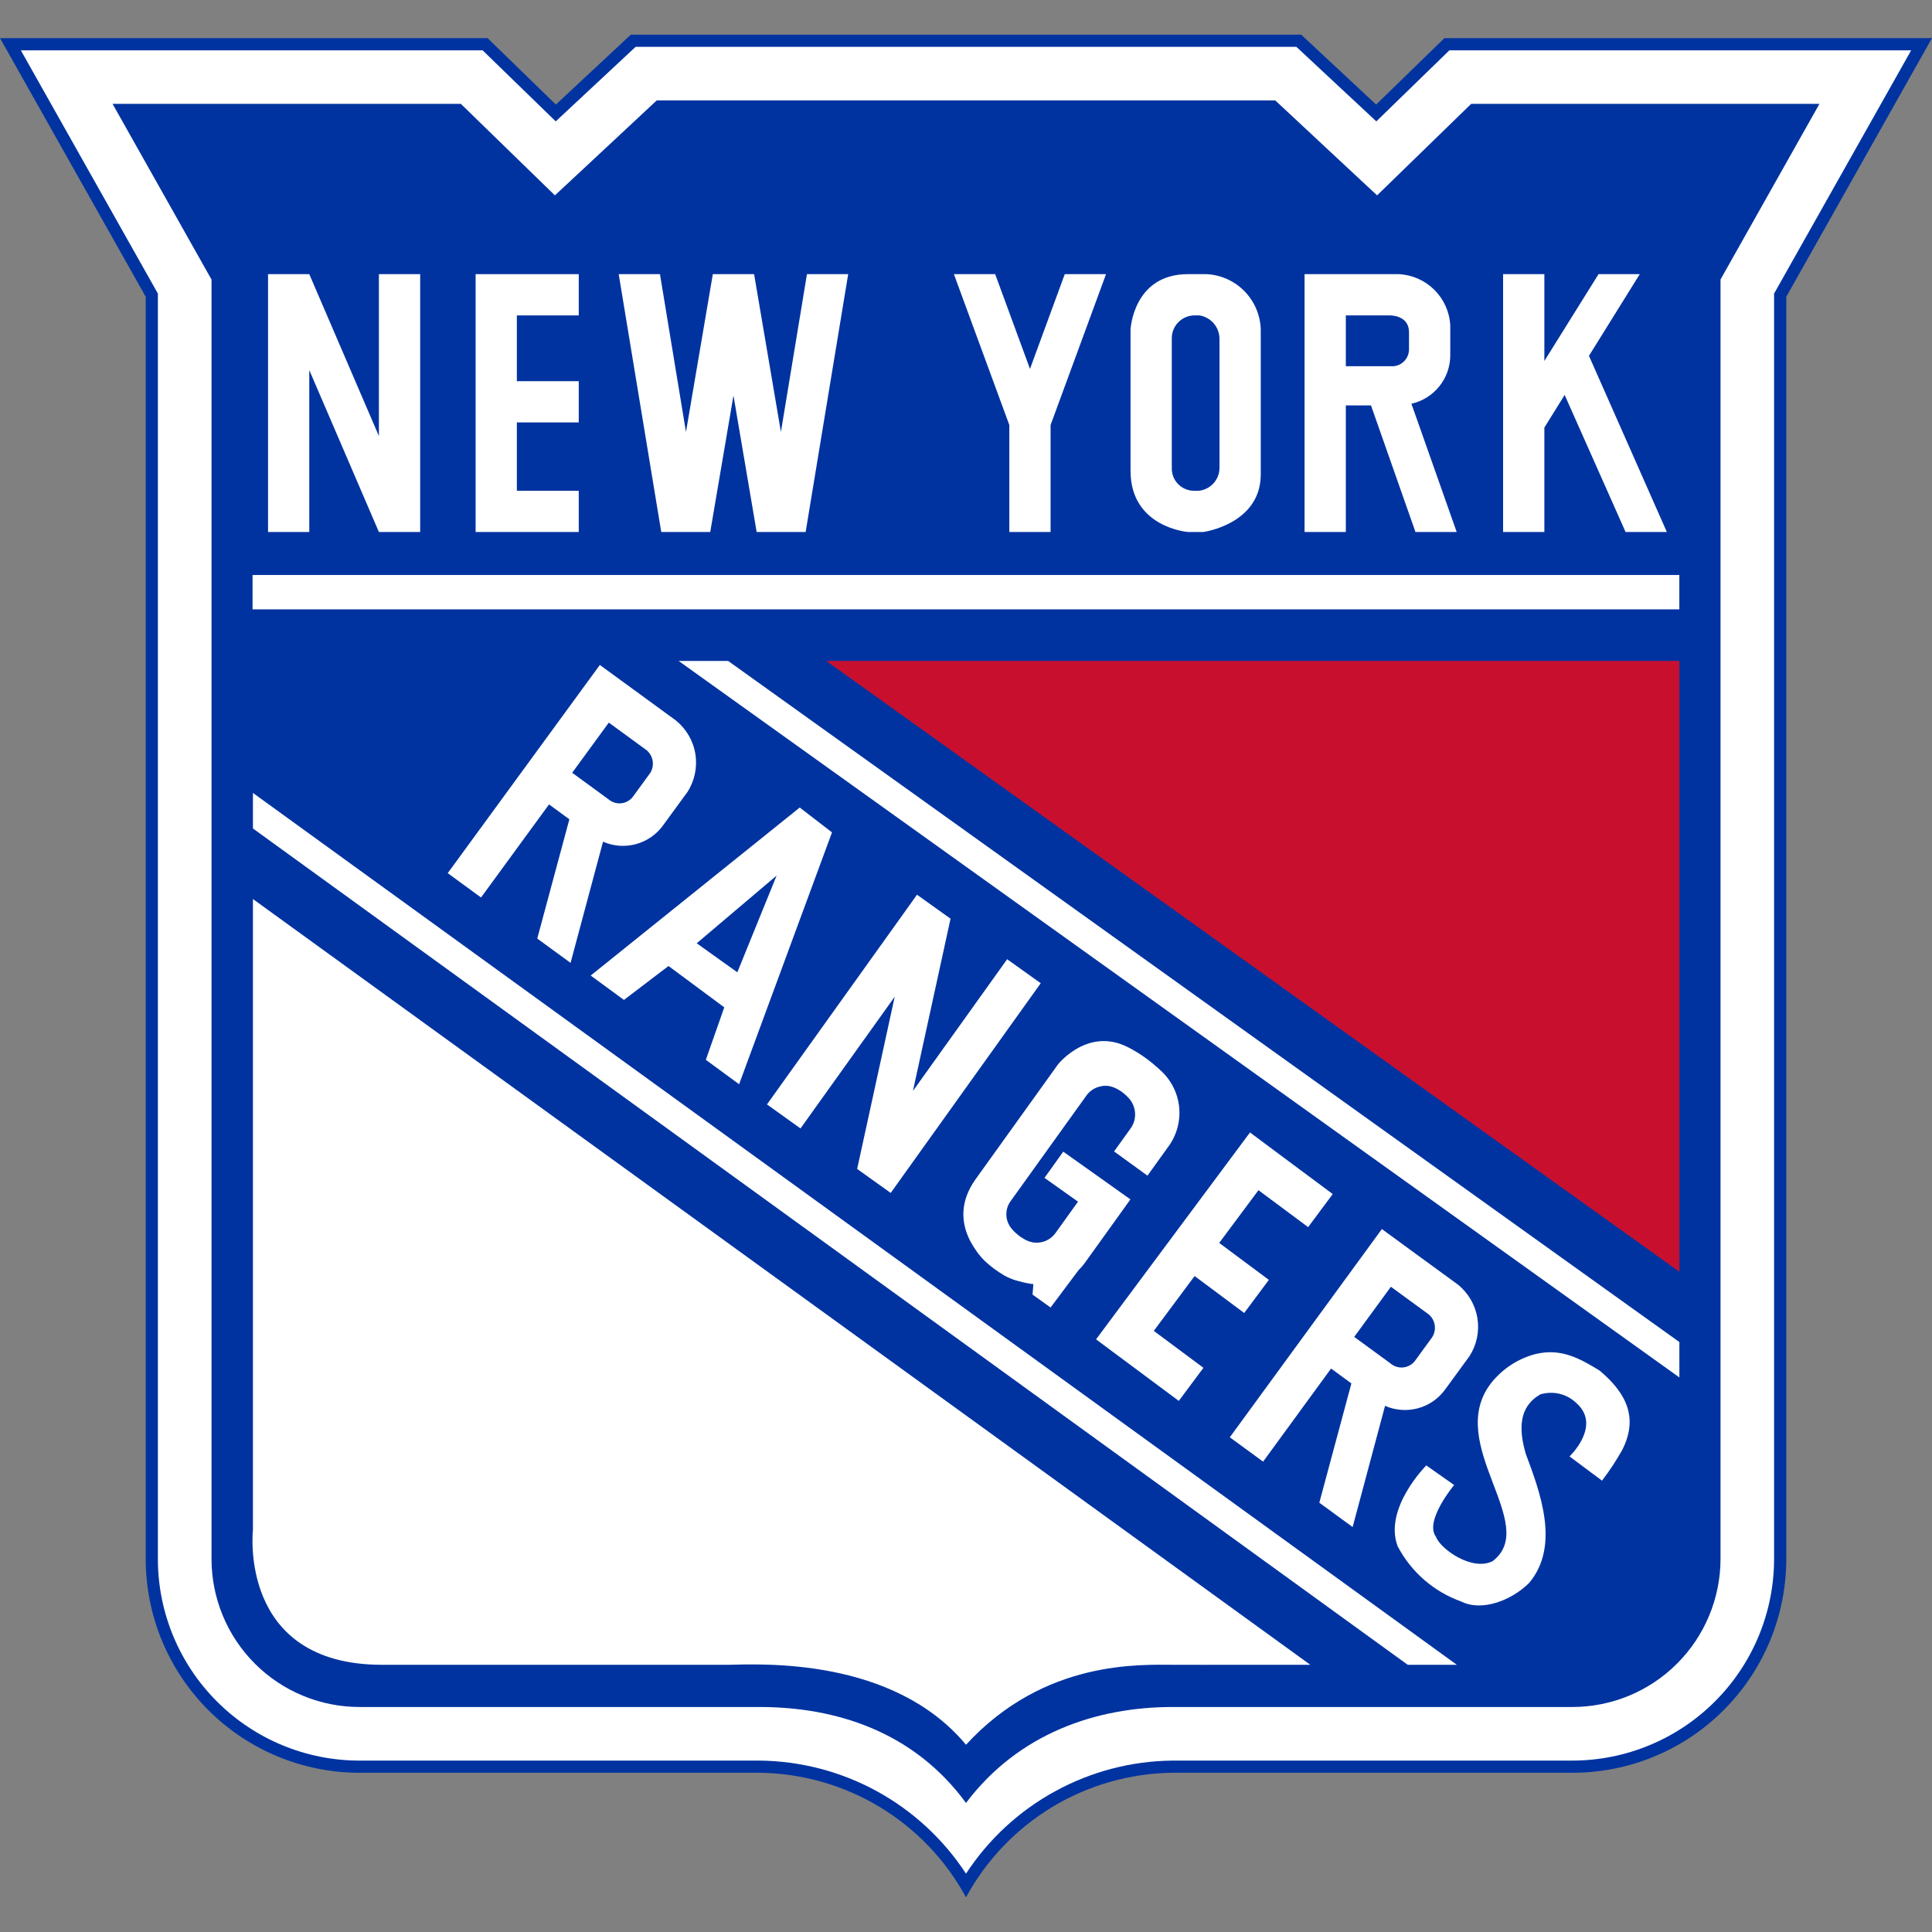
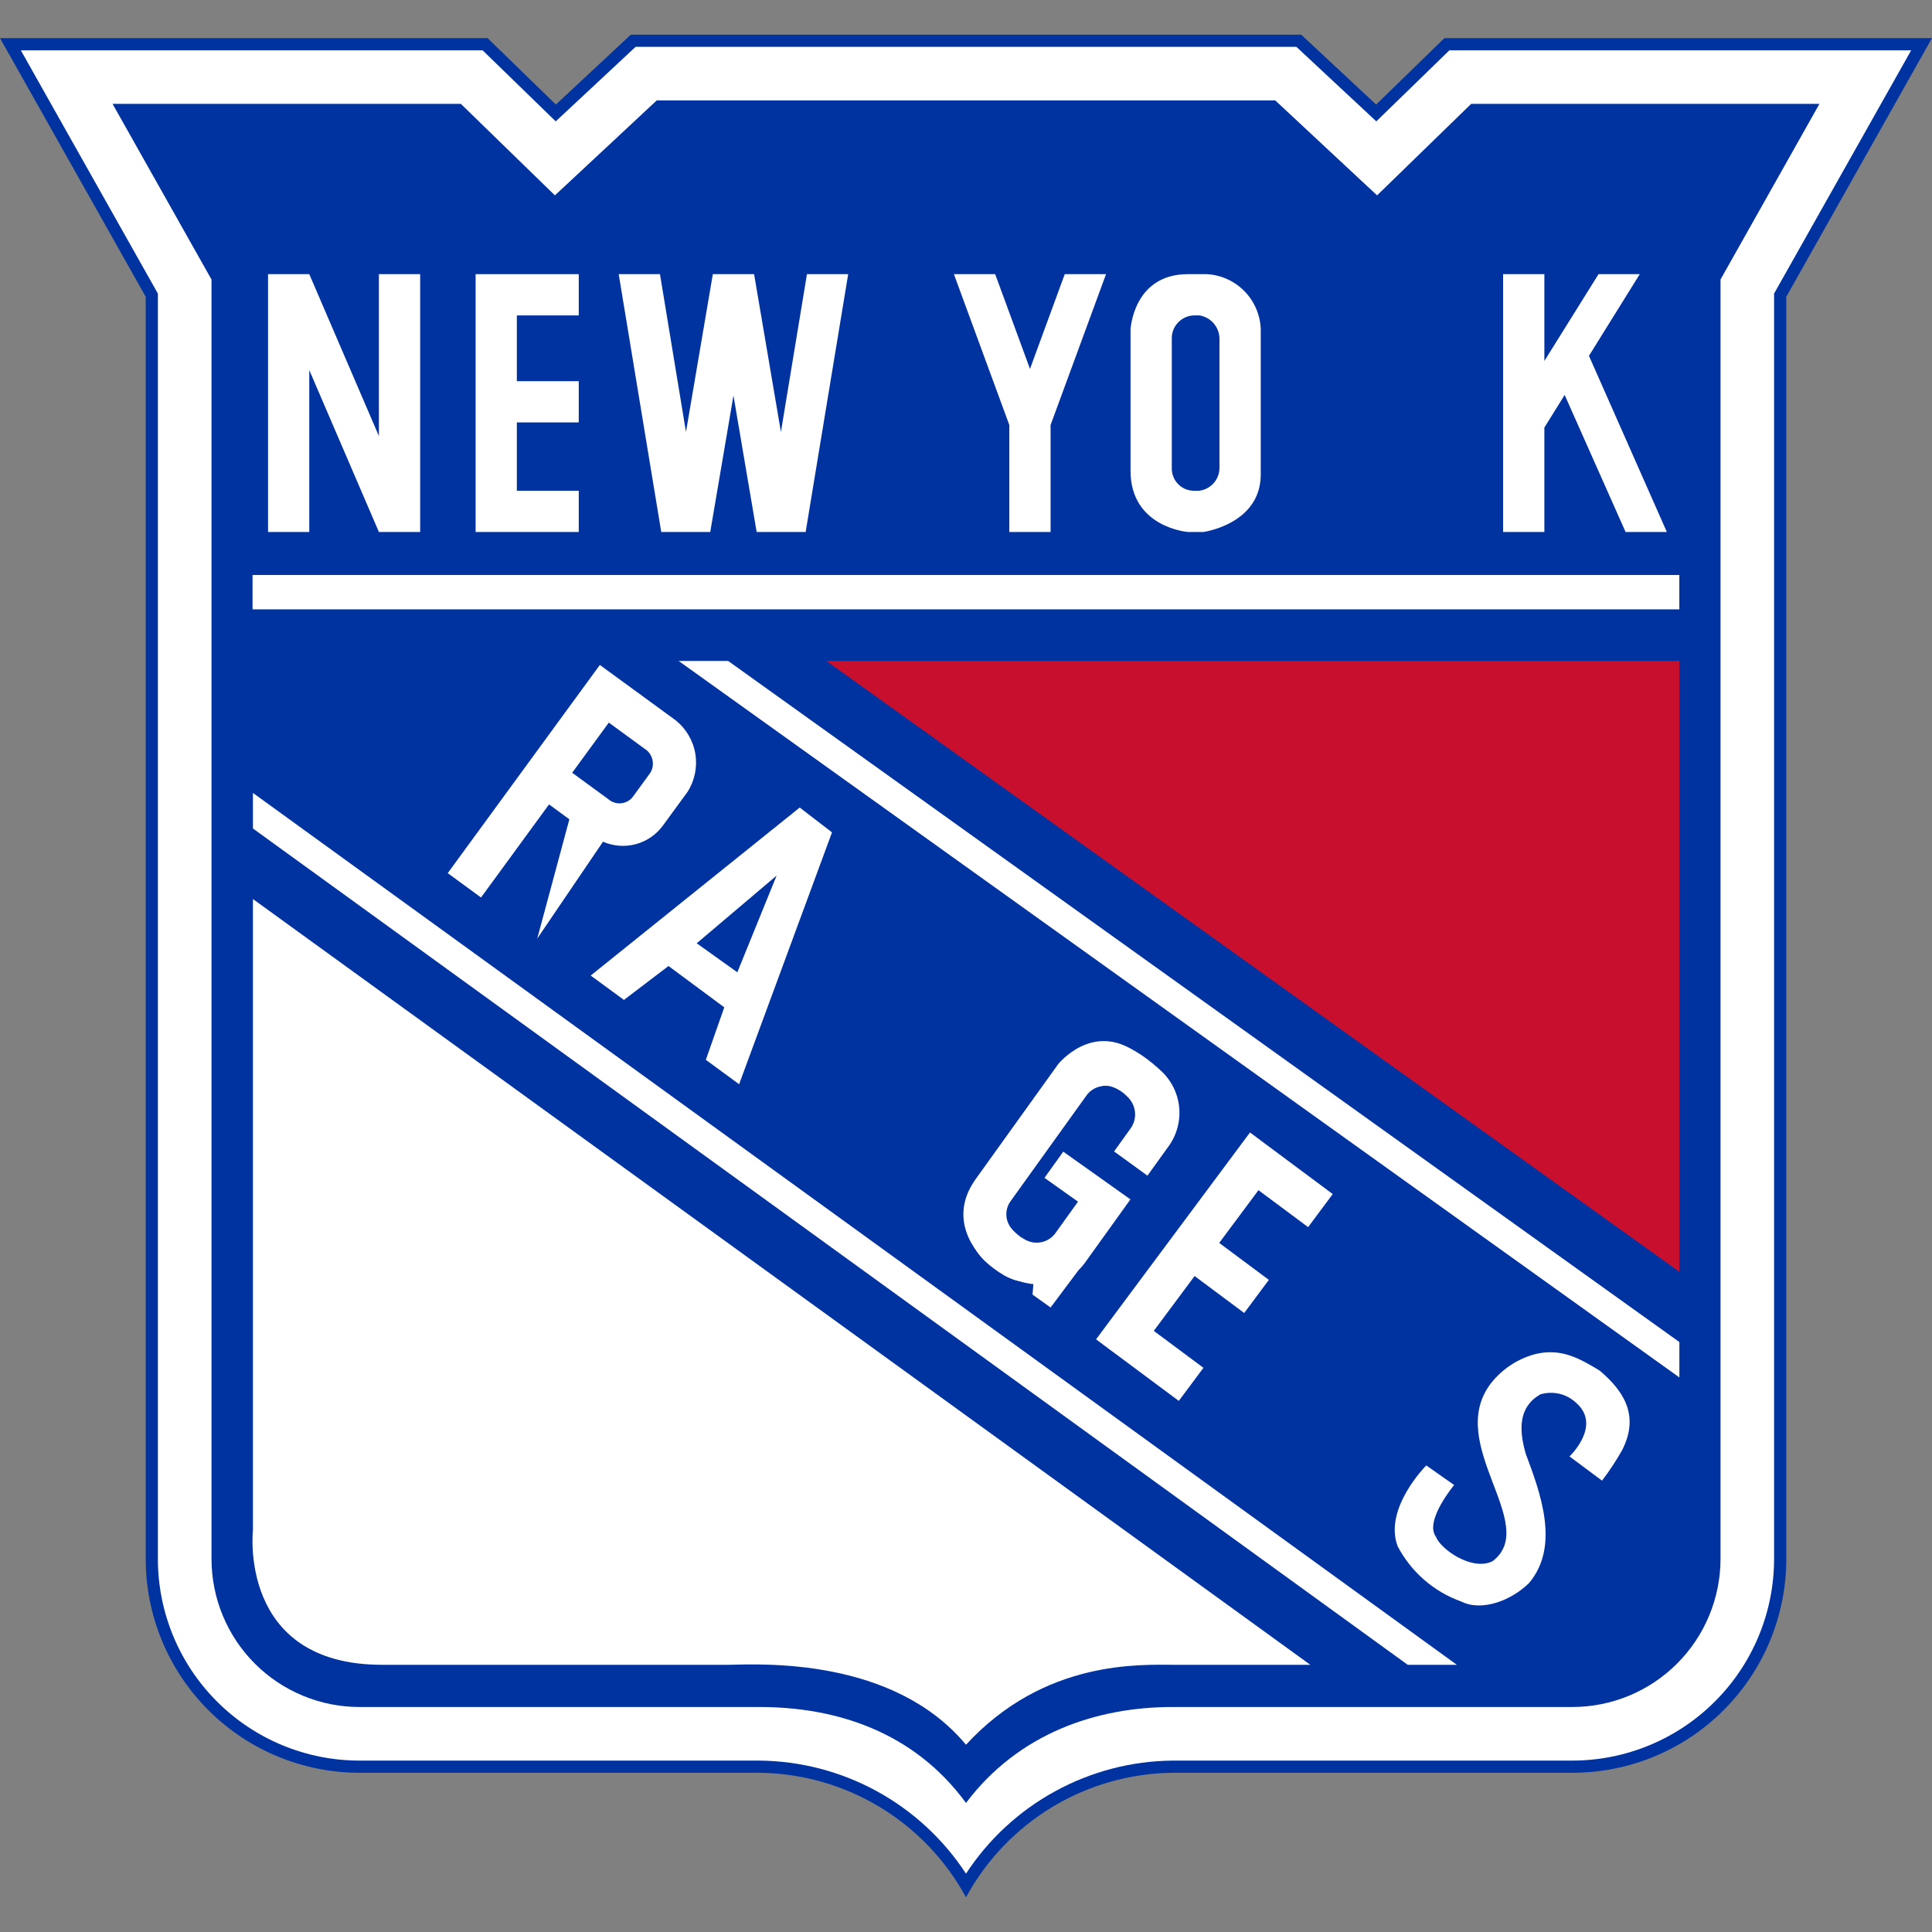
<svg xmlns="http://www.w3.org/2000/svg" width="50" height="50" viewBox="0 0 50 50" fill="none">
  <rect x="0" y="0" width="50" height="50" fill="#808080" stroke="none" />
  <g clip-path="url(#clip0_5506_172)">
    <path d="M33.675 0.897L35.614 2.706L37.382 0.986H50L46.229 7.68V40.345C46.229 41.072 46.086 41.791 45.808 42.463C45.53 43.134 45.122 43.744 44.608 44.258C44.095 44.772 43.485 45.18 42.813 45.458C42.142 45.736 41.422 45.879 40.696 45.879H30.345C29.248 45.892 28.174 46.197 27.234 46.764C26.295 47.331 25.523 48.138 25 49.103C24.477 48.138 23.705 47.331 22.766 46.764C21.826 46.198 20.752 45.892 19.655 45.879H9.305C8.578 45.879 7.859 45.736 7.187 45.458C6.516 45.18 5.906 44.772 5.392 44.258C4.878 43.744 4.471 43.134 4.192 42.463C3.914 41.791 3.771 41.072 3.771 40.345V7.68L0 0.986H12.618L14.386 2.706L16.325 0.897H33.675Z" fill="#0033A0" />
    <path d="M45.913 7.598L49.461 1.302H37.51L35.619 3.141L33.55 1.212H16.45L14.382 3.141L12.49 1.302H0.539L4.086 7.598V40.345C4.086 41.729 4.636 43.056 5.615 44.035C6.593 45.014 7.921 45.564 9.305 45.564H19.655C20.718 45.574 21.762 45.847 22.694 46.357C23.626 46.868 24.418 47.601 25 48.49C25.581 47.601 26.373 46.868 27.306 46.358C28.238 45.847 29.282 45.574 30.345 45.564H40.695C42.079 45.562 43.405 45.012 44.383 44.033C45.362 43.055 45.912 41.729 45.913 40.345V7.598Z" fill="white" />
    <path d="M44.527 7.598V7.234L44.705 6.917L47.087 2.688H38.074L36.586 4.135L35.639 5.056L34.673 4.156L33.004 2.599H16.996L15.327 4.156L14.361 5.056L13.414 4.135L11.927 2.688H2.913L5.295 6.917L5.474 7.234V40.345C5.474 40.848 5.573 41.346 5.765 41.811C5.958 42.276 6.24 42.699 6.595 43.054C6.951 43.41 7.373 43.693 7.838 43.885C8.303 44.078 8.801 44.177 9.304 44.177H19.654C21.637 44.177 23.647 44.813 25 46.66C26.353 44.865 28.363 44.177 30.345 44.177H40.695C41.711 44.176 42.685 43.772 43.403 43.053C44.121 42.335 44.526 41.361 44.527 40.345V7.598Z" fill="#0033A0" />
    <path d="M43.461 14.881H6.536V15.77H43.461V14.881Z" fill="white" />
    <path d="M18.844 17.105H17.563L43.462 35.648V34.732L18.844 17.105Z" fill="white" />
    <path d="M43.462 32.913V17.105H21.384L43.462 32.913Z" fill="#C8102E" />
    <path d="M6.546 21.441L36.432 43.085H37.703L6.546 20.521V21.441Z" fill="white" />
    <path d="M31.212 43.088C31.198 43.087 31.176 43.086 31.16 43.085H31.125L31.212 43.088Z" fill="white" />
-     <path d="M36.198 7.095H33.762V13.768H34.83V10.492H35.481L36.632 13.768H37.699L36.527 10.448C36.812 10.385 37.066 10.227 37.249 9.999C37.432 9.772 37.532 9.489 37.533 9.197V8.413C37.512 8.068 37.365 7.742 37.118 7.498C36.872 7.255 36.544 7.111 36.198 7.095ZM35.995 9.478H34.83V8.163H35.977C35.977 8.163 36.465 8.153 36.465 8.597V9.044C36.464 9.16 36.418 9.271 36.336 9.352C36.254 9.434 36.142 9.479 36.027 9.479C36.016 9.479 36.005 9.478 35.995 9.478Z" fill="white" />
-     <path d="M37.73 33.245L36.625 32.438L36.356 32.242L35.763 31.808L31.827 37.197L32.689 37.827L34.448 35.418L34.974 35.803L34.144 38.89L35.006 39.52L35.845 36.383C36.112 36.5 36.411 36.523 36.693 36.447C36.975 36.372 37.222 36.202 37.395 35.967L38.03 35.097C38.218 34.806 38.291 34.456 38.235 34.114C38.18 33.772 38 33.463 37.73 33.245ZM35.987 35.286L35.047 34.599L35.996 33.301L36.922 33.978C37.025 34.042 37.097 34.143 37.124 34.26C37.151 34.378 37.131 34.501 37.067 34.603L37.059 34.615L36.623 35.214C36.589 35.26 36.546 35.299 36.497 35.328C36.448 35.358 36.393 35.378 36.337 35.386C36.28 35.395 36.222 35.392 36.166 35.378C36.11 35.365 36.058 35.34 36.012 35.306C36.003 35.3 35.995 35.293 35.987 35.286Z" fill="white" />
    <path d="M30.743 13.768H31.143C31.143 13.768 32.611 13.568 32.628 12.3V8.613C32.64 8.227 32.499 7.852 32.237 7.568C31.975 7.284 31.612 7.114 31.226 7.095H30.743C29.325 7.095 29.258 8.53 29.258 8.53V12.184C29.258 13.652 30.743 13.768 30.743 13.768ZM31.026 12.701H30.893C30.74 12.699 30.595 12.636 30.488 12.527C30.382 12.418 30.323 12.27 30.326 12.118L30.326 12.117V8.747C30.327 8.595 30.387 8.45 30.493 8.342C30.598 8.233 30.741 8.169 30.893 8.163H31.043C31.186 8.186 31.316 8.259 31.411 8.369C31.506 8.479 31.558 8.619 31.56 8.764V12.117C31.558 12.263 31.502 12.402 31.404 12.51C31.305 12.618 31.171 12.686 31.026 12.701Z" fill="white" />
    <path d="M14.978 8.163V7.095H13.376H12.775H12.309V13.768H12.775H13.376H14.978V12.701H13.376V10.932H14.978V9.865H13.376V8.163H14.978Z" fill="white" />
    <path d="M33.854 31.758L34.491 30.902L33.206 29.946L32.724 29.587L32.35 29.308L28.366 34.662L28.74 34.941L29.222 35.299L30.507 36.255L31.145 35.399L29.86 34.443L30.916 33.024L32.2 33.98L32.838 33.123L31.553 32.167L32.569 30.802L33.854 31.758Z" fill="white" />
    <path d="M9.806 7.095V11.285L8.004 7.095H6.937V13.768H8.004V9.578L9.806 13.768H10.874V7.095H9.806Z" fill="white" />
    <path d="M27.556 7.095L26.656 9.547L25.755 7.095H24.687L26.121 10.999V13.768H27.189V10.999L28.624 7.095H27.556Z" fill="white" />
    <path d="M43.138 13.768L41.122 9.209L42.437 7.095H41.37L39.968 9.342V7.095H38.9V13.768H39.968V11.066L40.493 10.221L42.07 13.768H43.138Z" fill="white" />
    <path d="M20.884 7.095L20.21 11.179L19.516 7.095H18.448L17.753 11.179L17.08 7.095H16.012L17.113 13.768H17.313H18.181H18.381L18.982 10.236L19.582 13.768H19.782H20.65H20.85L21.951 7.095H20.884Z" fill="white" />
-     <path d="M26.065 24.825L23.627 28.233L24.6 23.776L23.732 23.155L19.849 28.582L20.717 29.204L23.155 25.795L22.183 30.252L23.051 30.873L26.934 25.446L26.065 24.825Z" fill="white" />
    <path d="M29.967 27.645L29.465 27.275L29.424 27.246C28.272 26.419 27.381 27.546 27.381 27.546L25.251 30.514C24.395 31.706 25.533 32.667 25.533 32.667L26.008 33.017C26.239 33.13 26.488 33.203 26.744 33.234L26.722 33.504L27.189 33.838L27.913 32.871C27.97 32.816 28.023 32.755 28.07 32.691L28.769 31.718L29.255 31.04L28.385 30.421L27.517 29.805L27.031 30.483L27.899 31.099L27.31 31.919C27.223 32.036 27.096 32.117 26.954 32.147C26.811 32.177 26.663 32.154 26.536 32.082L26.277 31.888C26.216 31.843 26.165 31.786 26.126 31.721C26.087 31.656 26.061 31.585 26.05 31.51C26.039 31.435 26.043 31.359 26.061 31.285C26.079 31.212 26.112 31.143 26.157 31.082L26.157 31.082L28.122 28.345C28.212 28.223 28.345 28.14 28.494 28.113C28.643 28.086 28.797 28.118 28.924 28.201L29.196 28.406C29.298 28.508 29.362 28.643 29.374 28.788C29.387 28.932 29.349 29.076 29.266 29.195L28.832 29.799L29.696 30.426L30.221 29.696C30.455 29.389 30.56 29.002 30.513 28.619C30.465 28.235 30.27 27.886 29.967 27.645Z" fill="white" />
    <path d="M21.532 21.542L20.697 20.899L15.287 25.247L16.148 25.878L17.301 25L18.744 26.07L18.267 27.428L19.128 28.06L21.532 21.542ZM20.099 22.66L19.082 25.163L18.031 24.412L20.099 22.66Z" fill="white" />
    <path d="M41.396 35.469C42.134 36.086 42.387 36.727 41.983 37.525C41.828 37.801 41.653 38.066 41.46 38.319L40.619 37.692C40.619 37.692 41.463 36.894 40.792 36.307C40.671 36.191 40.521 36.11 40.358 36.071C40.196 36.033 40.025 36.038 39.865 36.086C39.304 36.407 39.301 36.984 39.487 37.625C39.858 38.619 40.382 40.003 39.575 40.965C39.12 41.418 38.353 41.715 37.819 41.448C37.109 41.196 36.521 40.684 36.171 40.017C35.801 39.036 36.912 37.925 36.912 37.925L37.633 38.432C37.633 38.432 36.855 39.363 37.162 39.77C37.272 40.084 38.093 40.671 38.627 40.404C39.875 39.459 37.366 37.364 38.593 35.79C38.885 35.423 39.288 35.16 39.741 35.042C40.409 34.882 40.889 35.162 41.396 35.469Z" fill="white" />
    <path d="M25 45.154C23.116 42.89 19.71 43.068 18.848 43.085H9.888C6.151 43.085 6.546 39.594 6.546 39.594V23.267L33.911 43.085H30.398C29.519 43.085 27.031 42.944 25 45.154Z" fill="white" />
-     <path d="M17.491 18.645L16.386 17.838L16.117 17.642L15.524 17.209L11.587 22.597L12.449 23.227L14.209 20.818L14.735 21.203L13.904 24.29L14.766 24.919L15.606 21.783C15.873 21.9 16.172 21.923 16.454 21.847C16.735 21.772 16.983 21.602 17.155 21.367L17.791 20.497C17.978 20.206 18.051 19.855 17.996 19.514C17.941 19.172 17.76 18.862 17.491 18.645ZM15.748 20.686L14.808 19.999L15.756 18.701L16.683 19.378C16.733 19.409 16.777 19.45 16.812 19.499C16.847 19.547 16.871 19.602 16.885 19.66C16.898 19.718 16.9 19.778 16.891 19.837C16.881 19.896 16.86 19.952 16.828 20.003L16.82 20.015L16.384 20.613C16.35 20.66 16.307 20.699 16.258 20.728C16.209 20.758 16.154 20.778 16.097 20.786C16.041 20.795 15.983 20.792 15.927 20.778C15.871 20.764 15.819 20.74 15.773 20.706C15.764 20.699 15.756 20.693 15.748 20.686Z" fill="white" />
+     <path d="M17.491 18.645L16.386 17.838L16.117 17.642L15.524 17.209L11.587 22.597L12.449 23.227L14.209 20.818L14.735 21.203L13.904 24.29L15.606 21.783C15.873 21.9 16.172 21.923 16.454 21.847C16.735 21.772 16.983 21.602 17.155 21.367L17.791 20.497C17.978 20.206 18.051 19.855 17.996 19.514C17.941 19.172 17.76 18.862 17.491 18.645ZM15.748 20.686L14.808 19.999L15.756 18.701L16.683 19.378C16.733 19.409 16.777 19.45 16.812 19.499C16.847 19.547 16.871 19.602 16.885 19.66C16.898 19.718 16.9 19.778 16.891 19.837C16.881 19.896 16.86 19.952 16.828 20.003L16.82 20.015L16.384 20.613C16.35 20.66 16.307 20.699 16.258 20.728C16.209 20.758 16.154 20.778 16.097 20.786C16.041 20.795 15.983 20.792 15.927 20.778C15.871 20.764 15.819 20.74 15.773 20.706C15.764 20.699 15.756 20.693 15.748 20.686Z" fill="white" />
    <path d="M29.012 29.24C28.909 29.377 28.629 29.339 28.384 29.156C28.139 28.972 28.025 28.713 28.128 28.577L28.421 28.184C28.523 28.048 28.804 28.086 29.048 28.269C29.293 28.451 29.409 28.711 29.306 28.848L29.012 29.24Z" fill="#0033A0" />
    <path d="M27.004 32.068C26.901 32.205 26.621 32.167 26.376 31.984C26.133 31.801 26.018 31.542 26.121 31.405L26.414 31.013C26.517 30.877 26.797 30.914 27.041 31.098C27.285 31.279 27.401 31.539 27.297 31.676L27.004 32.068Z" fill="#0033A0" />
    <path d="M26.509 33.109C26.426 33.22 26.074 33.095 25.721 32.831C25.368 32.566 25.15 32.263 25.233 32.153L25.469 31.836C25.552 31.726 25.905 31.851 26.258 32.116C26.61 32.379 26.83 32.683 26.746 32.793L26.509 33.109Z" fill="white" />
    <path d="M30.044 28.482C29.961 28.592 29.565 28.435 29.157 28.13C28.75 27.823 28.487 27.487 28.57 27.377L28.807 27.06C28.889 26.951 29.287 27.108 29.694 27.414C30.101 27.718 30.365 28.055 30.281 28.166L30.044 28.482Z" fill="white" />
  </g>
  <defs>
    <clipPath id="clip0_5506_172">
      <rect width="50" height="50" fill="white" />
    </clipPath>
  </defs>
</svg>